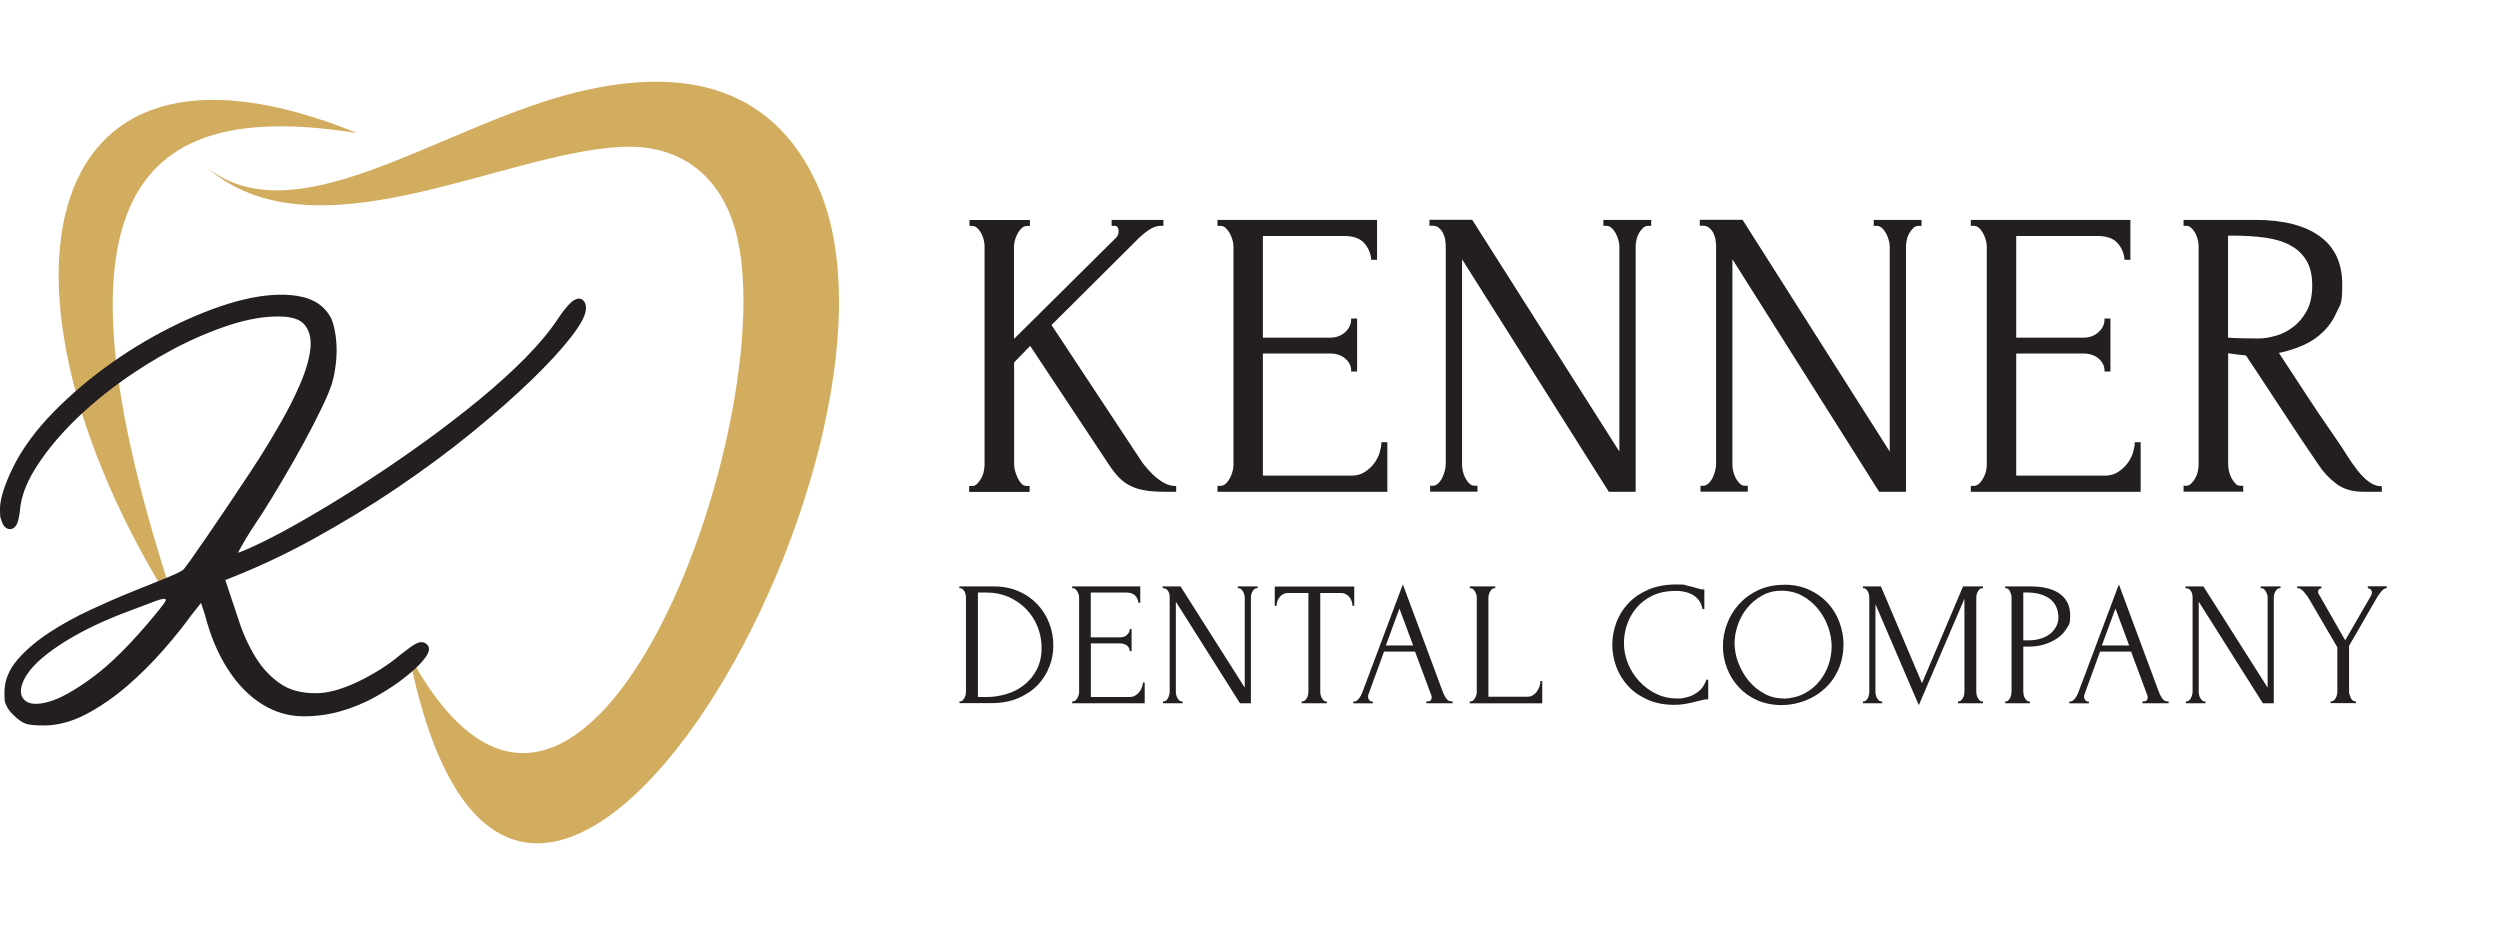
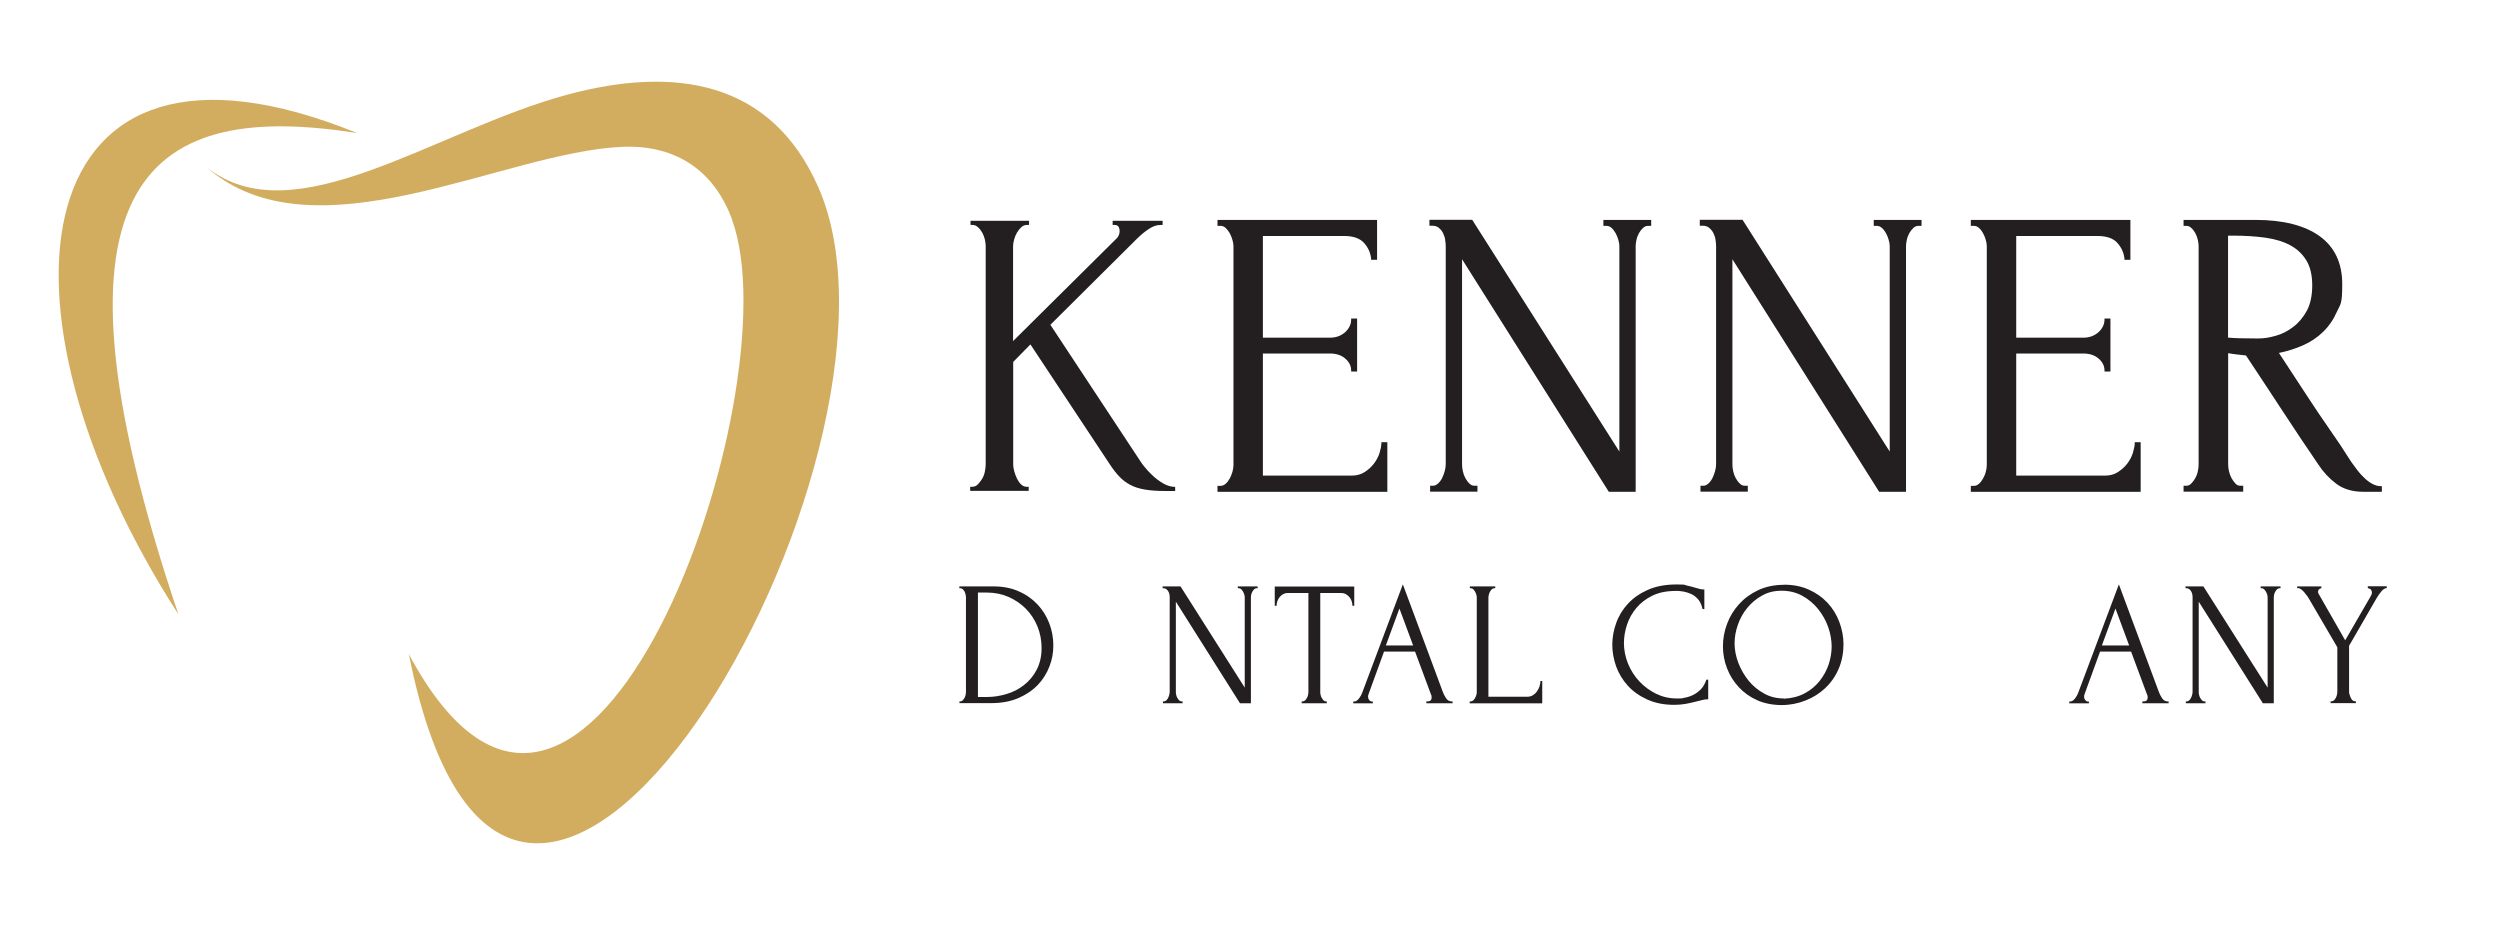
<svg xmlns="http://www.w3.org/2000/svg" width="306" height="114" viewBox="0 0 306 114" fill="none">
  <path fill-rule="evenodd" clip-rule="evenodd" d="M89.624 26.918C87.502 21.085 82.936 17.695 76.193 17.974C61.658 18.56 38.369 32.052 25.23 20.416C35.953 29.066 53.239 15.923 69.505 11.569C82.322 8.137 94.372 9.658 100.194 22.983C114.547 55.911 62.984 145.098 50.041 80.064C71.808 120.666 97.262 47.93 89.611 26.931" fill="#D3AD5F" />
  <path fill-rule="evenodd" clip-rule="evenodd" d="M43.702 16.285C2.723 -0.402 -2.583 37.298 21.837 75.194C3.449 20.722 19.087 12.407 43.702 16.285Z" fill="#D3AD5F" />
-   <path d="M70.985 36.559C70.65 36.517 70.3 36.657 69.938 36.977C69.686 37.201 69.421 37.494 69.128 37.856C68.849 38.205 68.583 38.568 68.374 38.903C67.355 40.452 66 42.084 64.353 43.758C62.691 45.447 60.792 47.163 58.712 48.879C56.617 50.595 54.397 52.312 52.08 53.986C49.748 55.674 47.43 57.265 45.196 58.716C42.934 60.195 40.742 61.548 38.69 62.762C36.637 63.976 34.794 64.995 33.217 65.804C31.653 66.599 30.396 67.185 29.488 67.534C29.349 67.59 29.223 67.632 29.125 67.66C29.237 67.436 29.405 67.129 29.642 66.711C30.215 65.706 30.983 64.492 31.932 63.097C32.812 61.716 33.719 60.237 34.627 58.688C35.548 57.139 36.414 55.618 37.196 54.167C37.992 52.702 38.704 51.335 39.304 50.079C39.932 48.795 40.351 47.791 40.617 47.01C40.784 46.437 40.938 45.768 41.035 45.042C41.147 44.303 41.203 43.577 41.203 42.865C41.203 42.154 41.147 41.456 41.035 40.8C40.924 40.145 40.784 39.573 40.603 39.126V39.098C39.835 37.508 38.438 36.545 36.414 36.224C34.515 35.917 32.295 36.071 29.81 36.67C27.366 37.257 24.699 38.247 21.879 39.587C19.073 40.926 16.322 42.531 13.739 44.358C11.142 46.186 8.726 48.223 6.562 50.428C4.384 52.646 2.695 54.949 1.55 57.293C0.503 59.469 0 61.102 0 62.288C0 63.474 0.056 63.32 0.182 63.725C0.237 63.92 0.419 64.52 0.935 64.716C1.061 64.757 1.689 64.953 2.08 64.116C2.234 63.781 2.346 63.264 2.443 62.483V62.455C2.569 60.892 3.183 59.19 4.272 57.432C5.389 55.618 6.842 53.804 8.573 52.032C10.318 50.246 12.315 48.544 14.507 46.94C16.699 45.335 18.989 43.912 21.279 42.698C23.569 41.484 25.858 40.521 28.064 39.796C30.256 39.084 32.253 38.736 34.012 38.736C35.772 38.736 36.763 39.098 37.321 39.796C37.894 40.535 38.117 41.47 37.992 42.67C37.852 43.94 37.433 45.391 36.749 46.982C36.051 48.6 35.241 50.205 34.334 51.767C33.971 52.409 33.468 53.274 32.784 54.404C32.127 55.493 31.36 56.693 30.508 57.976C29.656 59.26 28.776 60.572 27.883 61.911C26.989 63.237 26.151 64.478 25.384 65.595C24.588 66.753 23.945 67.674 23.415 68.427C22.773 69.348 22.521 69.641 22.424 69.739C22.27 69.864 21.795 70.157 20.371 70.729C19.184 71.204 17.788 71.776 16.182 72.418C14.577 73.059 12.859 73.813 11.058 74.65C9.257 75.487 7.568 76.422 6.046 77.413C4.51 78.417 3.211 79.519 2.178 80.705C1.089 81.947 0.545 83.301 0.545 84.738C0.545 86.175 0.614 85.91 0.768 86.314C0.922 86.733 1.243 87.152 1.717 87.584C2.234 88.1 2.695 88.421 3.142 88.575C3.56 88.728 4.272 88.798 5.362 88.798C7.065 88.798 8.838 88.324 10.597 87.389C12.315 86.482 13.976 85.324 15.554 83.97C17.104 82.631 18.598 81.152 19.952 79.603C21.307 78.068 22.479 76.603 23.443 75.264C23.89 74.692 24.281 74.203 24.602 73.799C24.741 74.203 24.895 74.664 25.076 75.208C25.719 77.748 26.654 79.994 27.869 81.877C29.098 83.803 30.564 85.282 32.211 86.273C33.663 87.152 35.227 87.626 36.861 87.668C38.452 87.71 40.044 87.514 41.594 87.082C43.13 86.649 44.61 86.049 45.964 85.282C47.319 84.528 48.505 83.747 49.511 82.952C50.516 82.156 51.298 81.445 51.814 80.803C52.108 80.454 52.889 79.505 52.275 78.892C52.108 78.724 51.647 78.389 50.893 78.794C50.544 78.975 49.971 79.38 49.148 80.036H49.134C48.324 80.733 47.458 81.361 46.551 81.933C45.643 82.505 44.694 83.022 43.758 83.468C42.837 83.915 41.915 84.249 41.035 84.501C40.17 84.738 39.36 84.849 38.62 84.849C36.875 84.849 35.409 84.459 34.278 83.663C33.119 82.854 32.114 81.794 31.304 80.482C30.48 79.157 29.768 77.608 29.209 75.892C28.679 74.287 28.134 72.641 27.576 70.994C31.164 69.613 34.738 67.953 38.243 66.027C41.887 64.032 45.406 61.883 48.701 59.651C51.996 57.418 55.068 55.144 57.846 52.87C60.611 50.609 63.04 48.461 65.079 46.493C67.103 44.526 68.723 42.768 69.882 41.275C71.138 39.656 71.725 38.526 71.725 37.717C71.725 36.908 71.264 36.601 70.985 36.559ZM20.05 73.882C19.785 74.259 19.338 74.817 18.71 75.571C16.001 78.822 13.557 81.264 11.365 82.882C9.173 84.501 7.358 85.519 5.92 85.91C4.482 86.3 3.491 86.217 2.946 85.631C2.402 85.045 2.429 84.194 3.002 83.064C3.672 81.78 5.082 80.412 7.26 78.975C9.425 77.538 12.078 76.213 15.205 75.013C16.741 74.427 17.9 73.994 18.682 73.701C19.45 73.408 19.938 73.269 20.148 73.296C20.357 73.324 20.329 73.52 20.05 73.897V73.882Z" fill="#231F20" />
  <path d="M125.661 59.581H125.913V60.083H118.75V59.581H119.001C119.267 59.581 119.504 59.483 119.7 59.274C119.895 59.079 120.076 58.841 120.23 58.576C120.384 58.311 120.495 58.018 120.551 57.697C120.621 57.376 120.649 57.083 120.649 56.818V30.127C120.649 29.889 120.621 29.624 120.551 29.331C120.481 29.024 120.37 28.745 120.23 28.48C120.076 28.215 119.909 27.992 119.7 27.81C119.504 27.629 119.281 27.531 119.043 27.531H118.792V27.029H125.955V27.531H125.703C125.438 27.531 125.201 27.629 125.005 27.81C124.81 27.992 124.628 28.215 124.475 28.48C124.321 28.745 124.209 29.024 124.126 29.331C124.042 29.638 124 29.903 124 30.127V41.749L136.734 29.122C136.929 28.885 137.041 28.62 137.041 28.327C137.041 27.797 136.845 27.531 136.44 27.531H136.189V27.029H142.305V27.531H142.053C141.579 27.531 141.104 27.699 140.601 28.034C140.099 28.369 139.596 28.787 139.093 29.289L128.566 39.754L139.638 56.539C139.666 56.609 139.819 56.804 140.085 57.139C140.35 57.474 140.671 57.823 141.062 58.186C141.439 58.548 141.886 58.883 142.36 59.162C142.849 59.441 143.338 59.595 143.84 59.595V60.097H142.64C141.634 60.097 140.797 60.041 140.112 59.916C139.428 59.804 138.828 59.609 138.339 59.344C137.837 59.079 137.39 58.744 137.013 58.339C136.622 57.934 136.231 57.432 135.84 56.832L126.122 42.154L124.014 44.303V56.818C124.014 57.083 124.056 57.362 124.14 57.669C124.223 57.976 124.335 58.269 124.461 58.548C124.6 58.828 124.768 59.079 124.963 59.274C125.159 59.469 125.396 59.581 125.661 59.581Z" fill="#231F20" />
-   <path d="M143.966 60.195H142.654C141.648 60.195 140.783 60.139 140.098 60.014C139.4 59.902 138.8 59.693 138.283 59.428C137.767 59.163 137.32 58.814 136.929 58.409C136.538 58.005 136.147 57.502 135.742 56.888L126.094 42.336L124.126 44.359V56.833C124.126 57.084 124.167 57.363 124.251 57.656C124.335 57.949 124.447 58.242 124.572 58.521C124.698 58.786 124.866 59.023 125.047 59.218C125.229 59.4 125.424 59.483 125.661 59.483H126.024V60.209H118.624V59.483H118.987C119.225 59.483 119.434 59.4 119.602 59.218C119.797 59.023 119.965 58.8 120.104 58.549C120.244 58.297 120.356 58.005 120.412 57.697C120.481 57.391 120.509 57.098 120.509 56.846V30.155C120.509 29.931 120.481 29.666 120.412 29.373C120.342 29.08 120.244 28.815 120.104 28.55C119.965 28.299 119.797 28.076 119.602 27.908C119.42 27.741 119.239 27.657 119.029 27.657H118.666V26.932H126.066V27.657H125.703C125.466 27.657 125.256 27.741 125.075 27.908C124.879 28.09 124.712 28.299 124.572 28.55C124.433 28.815 124.307 29.094 124.237 29.373C124.153 29.666 124.112 29.918 124.112 30.141V41.484L136.65 29.052C136.831 28.843 136.915 28.606 136.915 28.327C136.915 27.713 136.636 27.643 136.426 27.643H136.063V26.918H142.402V27.643H142.039C141.592 27.643 141.132 27.811 140.643 28.132C140.154 28.453 139.652 28.871 139.163 29.373L128.705 39.782L139.735 56.484C139.763 56.526 139.833 56.651 140.182 57.07C140.448 57.404 140.769 57.753 141.146 58.116C141.523 58.479 141.955 58.8 142.43 59.079C142.891 59.344 143.366 59.483 143.854 59.483H143.966V60.209V60.195ZM126.136 41.973L135.938 56.763C136.329 57.363 136.72 57.851 137.097 58.256C137.474 58.646 137.906 58.981 138.395 59.232C138.884 59.497 139.47 59.679 140.14 59.79C140.811 59.902 141.662 59.958 142.654 59.958H143.743V59.679C143.268 59.665 142.779 59.511 142.318 59.246C141.83 58.953 141.383 58.618 140.992 58.256C140.601 57.893 140.28 57.53 140.001 57.195C139.638 56.735 139.554 56.623 139.54 56.567L128.412 39.726L128.482 39.657L139.009 29.192C139.512 28.69 140.029 28.257 140.531 27.922C141.048 27.573 141.565 27.406 142.053 27.406H142.193V27.141H136.315V27.406H136.454C136.775 27.406 137.166 27.559 137.166 28.327C137.166 29.094 137.055 28.955 136.831 29.206L123.902 42.029V30.127C123.902 29.876 123.944 29.597 124.028 29.29C124.112 28.983 124.237 28.69 124.391 28.411C124.544 28.132 124.726 27.894 124.935 27.699C125.159 27.49 125.424 27.392 125.717 27.392H125.857V27.127H118.918V27.392H119.057C119.322 27.392 119.56 27.49 119.783 27.699C119.993 27.894 120.174 28.132 120.328 28.411C120.481 28.69 120.593 28.983 120.663 29.29C120.733 29.597 120.761 29.876 120.761 30.113V56.805C120.761 57.07 120.733 57.377 120.663 57.712C120.593 58.046 120.481 58.353 120.328 58.618C120.174 58.898 119.993 59.135 119.783 59.344C119.56 59.567 119.295 59.679 119.001 59.679H118.862V59.944H125.801V59.679H125.661C125.368 59.679 125.103 59.567 124.879 59.344C124.67 59.135 124.489 58.883 124.349 58.59C124.209 58.297 124.098 58.005 124.014 57.697C123.93 57.391 123.888 57.098 123.888 56.819V44.247L126.122 41.959L126.136 41.973Z" fill="#231F20" />
  <path d="M149.132 59.581H149.383C149.649 59.581 149.886 59.483 150.082 59.302C150.277 59.12 150.459 58.897 150.612 58.632C150.766 58.367 150.877 58.088 150.961 57.781C151.045 57.474 151.087 57.195 151.087 56.93V30.127C151.087 29.889 151.045 29.624 150.961 29.331C150.877 29.024 150.766 28.745 150.612 28.48C150.459 28.215 150.291 27.992 150.082 27.81C149.886 27.629 149.649 27.531 149.383 27.531H149.132V27.029H168.428V31.689H167.925C167.856 30.922 167.562 30.252 167.018 29.666C166.487 29.08 165.65 28.787 164.519 28.787H154.438V41.456H162.759C163.527 41.456 164.17 41.219 164.686 40.759C165.203 40.298 165.468 39.74 165.468 39.112H165.971V45.377H165.468C165.468 44.777 165.217 44.261 164.714 43.828C164.211 43.396 163.555 43.172 162.759 43.172H154.438V58.353H165.412C166.041 58.353 166.599 58.2 167.06 57.907C167.534 57.6 167.925 57.251 168.233 56.832C168.554 56.414 168.777 55.967 168.931 55.479C169.084 54.99 169.154 54.586 169.154 54.251H169.657V60.111H149.104V59.609L149.132 59.581Z" fill="#231F20" />
  <path d="M169.796 60.195H149.02V59.469H149.383C149.621 59.469 149.83 59.386 150.012 59.218C150.207 59.051 150.375 58.828 150.514 58.576C150.654 58.325 150.766 58.046 150.849 57.753C150.933 57.46 150.975 57.195 150.975 56.93V30.127C150.975 29.903 150.933 29.638 150.849 29.359C150.766 29.066 150.654 28.787 150.514 28.536C150.375 28.285 150.193 28.062 150.012 27.894C149.83 27.727 149.621 27.643 149.383 27.643H149.02V26.918H168.554V31.801H167.828V31.689C167.758 30.95 167.465 30.294 166.948 29.722C166.431 29.164 165.622 28.885 164.533 28.885H154.577V41.331H162.787C163.527 41.331 164.142 41.108 164.644 40.661C165.133 40.215 165.384 39.684 165.384 39.098V38.987H166.11V45.475H165.384V45.363C165.384 44.791 165.147 44.317 164.672 43.898C164.197 43.479 163.569 43.27 162.787 43.27H154.577V58.214H165.44C166.054 58.214 166.585 58.074 167.032 57.781C167.493 57.488 167.87 57.139 168.177 56.735C168.484 56.33 168.721 55.883 168.861 55.423C169.001 54.949 169.084 54.558 169.084 54.237V54.125H169.81V60.223L169.796 60.195ZM149.244 59.972H169.559V54.335H169.28C169.266 54.656 169.182 55.046 169.056 55.479C168.903 55.967 168.665 56.442 168.33 56.86C168.009 57.293 167.604 57.656 167.13 57.962C166.641 58.269 166.068 58.437 165.412 58.437H154.326V43.033H162.759C163.583 43.033 164.267 43.256 164.784 43.717C165.273 44.149 165.538 44.651 165.58 45.237H165.859V39.21H165.58C165.552 39.824 165.273 40.368 164.77 40.828C164.239 41.317 163.555 41.554 162.759 41.554H154.326V28.648H164.519C165.677 28.648 166.557 28.955 167.116 29.569C167.646 30.141 167.953 30.81 168.037 31.564H168.316V27.141H149.244V27.406H149.383C149.677 27.406 149.942 27.503 150.165 27.713C150.375 27.908 150.556 28.145 150.71 28.424C150.863 28.703 150.989 28.996 151.073 29.303C151.157 29.61 151.199 29.889 151.199 30.141V56.944C151.199 57.223 151.157 57.516 151.073 57.823C150.989 58.13 150.863 58.423 150.71 58.702C150.556 58.981 150.375 59.218 150.165 59.413C149.942 59.623 149.677 59.721 149.383 59.721H149.244V59.986V59.972Z" fill="#231F20" />
  <path d="M180.478 59.581H180.729V60.083H175.172V59.581H175.423C175.661 59.581 175.884 59.483 176.093 59.274C176.317 59.079 176.484 58.841 176.624 58.576C176.75 58.311 176.861 58.018 176.945 57.697C177.029 57.376 177.071 57.083 177.071 56.818V30.127C177.071 29.889 177.043 29.624 177.001 29.331C176.945 29.024 176.861 28.745 176.722 28.48C176.582 28.215 176.401 27.992 176.177 27.81C175.94 27.629 175.661 27.531 175.326 27.531H175.074V27.029H180.143L198.336 55.674V30.127C198.336 29.889 198.294 29.624 198.21 29.331C198.126 29.024 198.014 28.745 197.861 28.48C197.707 28.215 197.54 27.992 197.33 27.81C197.135 27.629 196.897 27.531 196.632 27.531H196.381V27.029H201.994V27.531H201.742C201.477 27.531 201.24 27.629 201.044 27.81C200.849 27.992 200.667 28.215 200.514 28.48C200.36 28.745 200.248 29.024 200.193 29.331C200.123 29.638 200.095 29.903 200.095 30.127V60.083H196.981L178.83 31.326V56.818C178.83 57.083 178.858 57.376 178.928 57.697C178.998 58.018 179.109 58.311 179.249 58.576C179.403 58.841 179.57 59.079 179.78 59.274C179.975 59.469 180.212 59.581 180.478 59.581Z" fill="#231F20" />
  <path d="M200.192 60.195H196.911L196.883 60.139L178.956 31.731V56.832C178.956 57.097 178.984 57.376 179.053 57.683C179.123 57.99 179.221 58.269 179.361 58.52C179.5 58.772 179.668 59.009 179.863 59.19C180.045 59.372 180.24 59.455 180.478 59.455H180.841V60.181H175.046V59.455H175.409C175.619 59.455 175.814 59.358 176.01 59.19C176.219 58.995 176.387 58.772 176.512 58.52C176.638 58.255 176.75 57.976 176.833 57.669C176.917 57.362 176.959 57.083 176.959 56.818V30.127C176.959 29.903 176.931 29.638 176.889 29.345C176.847 29.052 176.75 28.787 176.624 28.522C176.498 28.271 176.317 28.062 176.107 27.88C175.898 27.713 175.633 27.629 175.325 27.629H174.962V26.904H180.198L198.21 55.27V30.127C198.21 29.903 198.168 29.652 198.084 29.359C198 29.066 197.889 28.787 197.749 28.536C197.609 28.285 197.442 28.062 197.246 27.894C197.065 27.727 196.855 27.643 196.618 27.643H196.255V26.918H202.105V27.643H201.742C201.505 27.643 201.295 27.727 201.114 27.894C200.919 28.076 200.751 28.285 200.611 28.536C200.472 28.787 200.36 29.066 200.304 29.359C200.234 29.652 200.206 29.903 200.206 30.14V60.209L200.192 60.195ZM197.023 59.972H199.955V30.127C199.955 29.889 199.983 29.61 200.053 29.303C200.123 28.996 200.234 28.703 200.388 28.424C200.542 28.145 200.723 27.908 200.932 27.713C201.156 27.503 201.421 27.406 201.714 27.406H201.854V27.141H196.465V27.406H196.604C196.897 27.406 197.163 27.503 197.386 27.713C197.595 27.908 197.777 28.145 197.931 28.424C198.084 28.689 198.21 28.996 198.294 29.303C198.377 29.61 198.419 29.889 198.419 30.14V56.079L180.045 27.141H175.158V27.406H175.298C175.661 27.406 175.968 27.503 176.219 27.699C176.47 27.894 176.666 28.131 176.805 28.41C176.945 28.689 177.043 28.983 177.099 29.289C177.155 29.596 177.169 29.875 177.169 30.113V56.804C177.169 57.083 177.127 57.39 177.043 57.711C176.959 58.032 176.847 58.339 176.708 58.604C176.568 58.883 176.387 59.134 176.149 59.344C175.912 59.567 175.661 59.679 175.395 59.679H175.256V59.944H180.589V59.679H180.45C180.156 59.679 179.891 59.567 179.668 59.344C179.458 59.134 179.277 58.897 179.123 58.618C178.97 58.339 178.858 58.032 178.788 57.711C178.718 57.39 178.69 57.083 178.69 56.804V30.908L197.009 59.944L197.023 59.972Z" fill="#231F20" />
  <path d="M213.568 59.581H213.82V60.083H208.263V59.581H208.514C208.751 59.581 208.975 59.483 209.184 59.274C209.408 59.079 209.575 58.841 209.715 58.576C209.84 58.311 209.952 58.018 210.036 57.697C210.12 57.376 210.162 57.083 210.162 56.818V30.127C210.162 29.889 210.134 29.624 210.092 29.331C210.036 29.024 209.952 28.745 209.813 28.48C209.673 28.215 209.491 27.992 209.268 27.81C209.031 27.629 208.751 27.531 208.416 27.531H208.165V27.029H213.233L231.426 55.674V30.127C231.426 29.889 231.384 29.624 231.301 29.331C231.217 29.024 231.105 28.745 230.952 28.48C230.798 28.215 230.63 27.992 230.421 27.81C230.226 27.629 229.988 27.531 229.723 27.531H229.472V27.029H235.084V27.531H234.833C234.568 27.531 234.33 27.629 234.135 27.81C233.94 27.992 233.758 28.215 233.604 28.48C233.451 28.745 233.339 29.024 233.283 29.331C233.213 29.638 233.186 29.903 233.186 30.127V60.083H230.072L211.921 31.326V56.818C211.921 57.083 211.949 57.376 212.019 57.697C212.088 58.018 212.2 58.311 212.34 58.576C212.493 58.841 212.661 59.079 212.87 59.274C213.066 59.469 213.303 59.581 213.568 59.581Z" fill="#231F20" />
  <path d="M233.283 60.195H230.002L229.974 60.139L212.047 31.731V56.832C212.047 57.097 212.074 57.376 212.144 57.683C212.214 57.99 212.312 58.269 212.451 58.52C212.591 58.772 212.759 59.009 212.954 59.19C213.136 59.372 213.331 59.455 213.568 59.455H213.931V60.181H208.137V59.455H208.5C208.71 59.455 208.905 59.358 209.1 59.19C209.31 58.995 209.477 58.772 209.603 58.52C209.729 58.255 209.84 57.976 209.924 57.669C210.008 57.362 210.05 57.083 210.05 56.818V30.127C210.05 29.903 210.022 29.638 209.98 29.345C209.938 29.052 209.84 28.787 209.715 28.522C209.589 28.271 209.408 28.062 209.198 27.88C208.989 27.713 208.724 27.629 208.416 27.629H208.053V26.904H213.289L231.301 55.27V30.127C231.301 29.903 231.259 29.652 231.175 29.359C231.091 29.066 230.98 28.787 230.84 28.536C230.7 28.285 230.533 28.062 230.337 27.894C230.156 27.727 229.946 27.643 229.709 27.643H229.346V26.918H235.196V27.643H234.833C234.596 27.643 234.386 27.727 234.205 27.894C234.009 28.076 233.842 28.285 233.702 28.536C233.563 28.787 233.451 29.066 233.395 29.359C233.325 29.652 233.297 29.903 233.297 30.14V60.209L233.283 60.195ZM230.128 59.972H233.06V30.127C233.06 29.889 233.088 29.61 233.158 29.303C233.227 28.996 233.339 28.703 233.493 28.424C233.646 28.145 233.828 27.908 234.037 27.713C234.261 27.503 234.526 27.406 234.819 27.406H234.959V27.141H229.569V27.406H229.709C230.002 27.406 230.267 27.503 230.491 27.713C230.7 27.908 230.882 28.145 231.035 28.424C231.189 28.689 231.315 28.996 231.398 29.303C231.482 29.61 231.524 29.889 231.524 30.14V56.079L213.15 27.141H208.263V27.406H208.402C208.765 27.406 209.073 27.503 209.324 27.699C209.575 27.894 209.771 28.131 209.91 28.41C210.05 28.689 210.148 28.983 210.204 29.289C210.259 29.596 210.273 29.875 210.273 30.113V56.804C210.273 57.083 210.231 57.39 210.148 57.711C210.064 58.032 209.952 58.339 209.813 58.604C209.673 58.883 209.491 59.134 209.254 59.344C209.017 59.567 208.765 59.679 208.5 59.679H208.36V59.944H213.694V59.679H213.554C213.261 59.679 212.996 59.567 212.773 59.344C212.563 59.134 212.382 58.897 212.228 58.618C212.074 58.339 211.963 58.032 211.893 57.711C211.823 57.39 211.795 57.083 211.795 56.804V30.908L230.114 59.944L230.128 59.972Z" fill="#231F20" />
  <path d="M241.34 59.581H241.591C241.856 59.581 242.094 59.483 242.289 59.302C242.485 59.12 242.666 58.897 242.82 58.632C242.973 58.367 243.085 58.088 243.169 57.781C243.252 57.474 243.294 57.195 243.294 56.93V30.127C243.294 29.889 243.252 29.624 243.169 29.331C243.085 29.024 242.973 28.745 242.82 28.48C242.666 28.215 242.498 27.992 242.289 27.81C242.094 27.629 241.856 27.531 241.591 27.531H241.34V27.029H260.636V31.689H260.133C260.063 30.922 259.77 30.252 259.225 29.666C258.695 29.08 257.857 28.787 256.726 28.787H246.645V41.456H254.967C255.735 41.456 256.377 41.219 256.894 40.759C257.41 40.298 257.676 39.74 257.676 39.112H258.178V45.377H257.676C257.676 44.777 257.424 44.261 256.922 43.828C256.419 43.396 255.763 43.172 254.967 43.172H246.645V58.353H257.62C258.248 58.353 258.807 58.2 259.267 57.907C259.728 57.6 260.133 57.251 260.44 56.832C260.761 56.414 260.985 55.967 261.138 55.479C261.292 54.99 261.362 54.586 261.362 54.251H261.864V60.111H241.312V59.609L241.34 59.581Z" fill="#231F20" />
  <path d="M262.004 60.195H241.228V59.469H241.591C241.828 59.469 242.038 59.386 242.219 59.218C242.415 59.051 242.582 58.828 242.722 58.576C242.861 58.325 242.987 58.046 243.057 57.753C243.141 57.46 243.183 57.181 243.183 56.93V30.127C243.183 29.903 243.141 29.652 243.057 29.359C242.973 29.066 242.861 28.787 242.722 28.536C242.582 28.285 242.415 28.062 242.219 27.894C242.038 27.727 241.828 27.643 241.591 27.643H241.228V26.918H260.761V31.801H260.035V31.689C259.965 30.95 259.672 30.294 259.156 29.722C258.653 29.164 257.829 28.885 256.74 28.885H246.785V41.331H254.995C255.735 41.331 256.349 41.108 256.852 40.661C257.34 40.215 257.592 39.698 257.592 39.098V38.987H258.318V45.475H257.592V45.363C257.592 44.791 257.354 44.317 256.88 43.898C256.405 43.479 255.763 43.27 254.995 43.27H246.785V58.214H257.648C258.262 58.214 258.793 58.074 259.239 57.781C259.686 57.488 260.077 57.139 260.384 56.735C260.691 56.33 260.929 55.883 261.068 55.423C261.208 54.949 261.292 54.558 261.292 54.237V54.125H262.018V60.223L262.004 60.195ZM241.451 59.972H261.767V54.335H261.487C261.473 54.656 261.39 55.046 261.264 55.479C261.11 55.967 260.873 56.442 260.538 56.86C260.217 57.293 259.812 57.656 259.337 57.962C258.848 58.269 258.276 58.437 257.62 58.437H246.534V43.033H254.967C255.791 43.033 256.475 43.256 256.991 43.717C257.48 44.149 257.745 44.651 257.773 45.237H258.053V39.21H257.773C257.745 39.824 257.466 40.368 256.963 40.828C256.433 41.317 255.749 41.554 254.953 41.554H246.52V28.648H256.712C257.871 28.648 258.751 28.955 259.309 29.569C259.84 30.141 260.147 30.81 260.231 31.564H260.51V27.141H241.437V27.406H241.577C241.87 27.406 242.135 27.503 242.359 27.713C242.568 27.908 242.75 28.145 242.903 28.424C243.057 28.703 243.183 28.996 243.266 29.303C243.35 29.61 243.392 29.889 243.392 30.141V56.944C243.392 57.223 243.35 57.516 243.266 57.823C243.183 58.13 243.057 58.423 242.903 58.702C242.75 58.981 242.568 59.218 242.359 59.413C242.135 59.623 241.87 59.721 241.577 59.721H241.437V59.986L241.451 59.972Z" fill="#231F20" />
  <path d="M274.207 59.581H274.458V60.083H267.393V59.581H267.645C267.882 59.581 268.092 59.483 268.301 59.274C268.496 59.079 268.678 58.841 268.832 58.576C268.985 58.311 269.097 58.018 269.153 57.697C269.222 57.376 269.25 57.083 269.25 56.818V30.127C269.25 29.889 269.222 29.624 269.153 29.331C269.083 29.024 268.971 28.745 268.832 28.48C268.678 28.215 268.51 27.992 268.301 27.81C268.105 27.629 267.882 27.531 267.645 27.531H267.393V27.029H276.12C279.457 27.029 282.04 27.685 283.869 28.983C285.684 30.28 286.606 32.206 286.606 34.745C286.606 37.284 286.396 37.131 285.977 38.08C285.558 39.029 285 39.852 284.302 40.535C283.604 41.219 282.766 41.777 281.817 42.182C280.867 42.6 279.848 42.907 278.787 43.103L282.389 48.614C283.255 49.953 284.148 51.265 285.042 52.549C285.949 53.832 286.829 55.158 287.695 56.525C287.932 56.86 288.183 57.209 288.477 57.572C288.756 57.934 289.063 58.269 289.384 58.576C289.705 58.883 290.04 59.12 290.389 59.302C290.738 59.483 291.102 59.581 291.465 59.581V60.083H289.314C287.974 60.083 286.885 59.762 286.033 59.106C285.181 58.451 284.469 57.697 283.897 56.832C282.389 54.628 280.895 52.395 279.415 50.121C277.921 47.847 276.455 45.614 274.975 43.41C274.612 43.382 274.221 43.34 273.802 43.284C273.383 43.228 272.992 43.172 272.629 43.103V56.832C272.629 57.097 272.657 57.39 272.727 57.711C272.797 58.032 272.909 58.325 273.048 58.59C273.202 58.855 273.369 59.093 273.551 59.288C273.732 59.483 273.956 59.595 274.221 59.595L274.207 59.581ZM272.601 28.731V41.456H272.853C273.118 41.484 273.551 41.512 274.137 41.526C274.724 41.54 275.45 41.554 276.315 41.554C277.181 41.554 277.753 41.442 278.549 41.233C279.331 41.01 280.071 40.647 280.755 40.131C281.44 39.614 282.012 38.931 282.459 38.108C282.906 37.27 283.129 36.224 283.129 34.954C283.129 33.685 282.892 32.652 282.403 31.843C281.914 31.047 281.244 30.406 280.392 29.945C279.541 29.485 278.507 29.164 277.307 28.996C276.106 28.829 274.779 28.745 273.341 28.745H272.587L272.601 28.731Z" fill="#231F20" />
  <path d="M291.562 60.195H289.286C287.932 60.195 286.801 59.86 285.935 59.19C285.07 58.535 284.344 57.753 283.785 56.888C282.277 54.684 280.769 52.423 279.303 50.177C277.837 47.93 276.357 45.698 274.905 43.507C274.57 43.479 274.193 43.438 273.774 43.382C273.397 43.34 273.048 43.284 272.727 43.228V56.818C272.727 57.083 272.755 57.362 272.825 57.669C272.895 57.976 272.992 58.255 273.132 58.507C273.272 58.772 273.439 58.995 273.621 59.19C273.788 59.372 273.97 59.455 274.207 59.455H274.57V60.181H267.268V59.455H267.631C267.84 59.455 268.022 59.372 268.203 59.19C268.399 58.995 268.566 58.772 268.706 58.52C268.845 58.269 268.957 57.976 269.013 57.683C269.083 57.376 269.111 57.083 269.111 56.832V30.141C269.111 29.917 269.083 29.652 269.013 29.359C268.943 29.066 268.845 28.801 268.706 28.536C268.566 28.285 268.399 28.062 268.203 27.894C268.022 27.727 267.84 27.643 267.631 27.643H267.268V26.918H276.106C279.457 26.918 282.082 27.587 283.911 28.899C285.754 30.224 286.689 32.192 286.689 34.759C286.689 37.326 286.48 37.173 286.047 38.136C285.628 39.098 285.056 39.935 284.344 40.619C283.632 41.317 282.794 41.875 281.831 42.293C280.923 42.684 279.96 42.991 278.94 43.2L282.459 48.572C283.311 49.884 284.204 51.209 285.112 52.507C286.005 53.777 286.899 55.116 287.765 56.497C287.988 56.818 288.253 57.181 288.532 57.544C288.812 57.907 289.105 58.242 289.426 58.535C289.733 58.828 290.068 59.065 290.403 59.246C290.739 59.413 291.074 59.511 291.423 59.511H291.534V60.237L291.562 60.195ZM272.49 42.963L272.629 42.991C272.992 43.061 273.383 43.117 273.802 43.158C274.235 43.214 274.626 43.256 274.975 43.284H275.031L275.059 43.34C276.525 45.531 278.019 47.791 279.499 50.051C280.965 52.298 282.473 54.558 283.981 56.763C284.539 57.614 285.251 58.367 286.089 59.009C286.913 59.637 288.002 59.958 289.3 59.958H291.339V59.679C290.99 59.665 290.655 59.567 290.32 59.4C289.957 59.218 289.622 58.967 289.286 58.66C288.965 58.353 288.658 58.018 288.365 57.642C288.086 57.279 287.82 56.916 287.583 56.581C286.717 55.214 285.824 53.874 284.93 52.605C284.023 51.307 283.129 49.995 282.277 48.67L278.577 43.019L278.745 42.991C279.806 42.796 280.811 42.489 281.747 42.07C282.682 41.666 283.506 41.108 284.19 40.438C284.874 39.768 285.433 38.959 285.838 38.024C286.243 37.089 286.452 35.987 286.452 34.745C286.452 32.261 285.545 30.35 283.771 29.08C281.984 27.797 279.401 27.155 276.092 27.155H267.491V27.42H267.631C267.896 27.42 268.133 27.517 268.357 27.727C268.566 27.922 268.748 28.159 268.901 28.438C269.055 28.717 269.167 29.01 269.236 29.317C269.306 29.624 269.334 29.903 269.334 30.141V56.832C269.334 57.097 269.306 57.404 269.236 57.739C269.167 58.074 269.055 58.381 268.901 58.646C268.748 58.925 268.566 59.162 268.357 59.372C268.133 59.595 267.882 59.706 267.617 59.706H267.477V59.972H274.319V59.706H274.179C273.886 59.706 273.621 59.595 273.411 59.372C273.216 59.162 273.048 58.925 272.895 58.646C272.741 58.367 272.629 58.06 272.56 57.739C272.49 57.418 272.462 57.111 272.462 56.832V42.963H272.49ZM276.301 41.666C275.408 41.666 274.696 41.666 274.123 41.638C273.537 41.624 273.104 41.596 272.839 41.568H272.49V28.62H273.355C274.793 28.62 276.12 28.703 277.335 28.871C278.549 29.038 279.597 29.359 280.462 29.834C281.328 30.308 282.012 30.964 282.515 31.773C283.003 32.596 283.255 33.657 283.255 34.94C283.255 36.224 283.017 37.298 282.571 38.15C282.11 39.001 281.537 39.684 280.839 40.215C280.141 40.745 279.387 41.121 278.591 41.331C277.795 41.554 277.041 41.666 276.329 41.666H276.301ZM272.713 41.331H272.853C273.132 41.359 273.551 41.386 274.137 41.401C274.71 41.414 275.422 41.428 276.315 41.428C277.209 41.428 277.74 41.317 278.521 41.108C279.289 40.898 280.015 40.535 280.686 40.019C281.356 39.517 281.914 38.847 282.361 38.024C282.794 37.215 283.017 36.168 283.017 34.926C283.017 33.685 282.78 32.666 282.305 31.885C281.831 31.103 281.174 30.475 280.337 30.029C279.499 29.569 278.48 29.262 277.293 29.094C276.092 28.927 274.766 28.843 273.355 28.843H272.713V41.331Z" fill="#231F20" />
  <path d="M117.437 85.854H117.549C117.647 85.854 117.745 85.812 117.828 85.728C117.912 85.645 117.996 85.547 118.052 85.421C118.122 85.31 118.163 85.184 118.191 85.045C118.219 84.905 118.233 84.78 118.233 84.668V73.129C118.233 73.031 118.219 72.906 118.191 72.78C118.163 72.655 118.122 72.529 118.066 72.418C118.01 72.306 117.94 72.208 117.842 72.124C117.759 72.041 117.661 71.999 117.535 71.999H117.423V71.776H121.612C122.757 71.776 123.776 71.971 124.684 72.376C125.591 72.766 126.359 73.311 126.988 73.98C127.616 74.65 128.091 75.417 128.426 76.282C128.761 77.147 128.928 78.054 128.928 78.989C128.928 79.924 128.775 80.733 128.454 81.57C128.133 82.408 127.658 83.175 127.03 83.831C126.387 84.501 125.605 85.031 124.642 85.449C123.693 85.854 122.59 86.063 121.333 86.063H117.437V85.84V85.854ZM127.49 79.31C127.49 78.389 127.323 77.51 126.988 76.687C126.653 75.864 126.192 75.152 125.591 74.538C124.991 73.924 124.279 73.436 123.469 73.073C122.645 72.71 121.766 72.529 120.802 72.529H119.699V85.31H120.844C121.626 85.31 122.408 85.184 123.204 84.947C124 84.71 124.712 84.347 125.34 83.845C125.982 83.343 126.499 82.729 126.89 81.975C127.281 81.222 127.49 80.343 127.49 79.31Z" fill="#231F20" />
-   <path d="M131.232 85.854H131.344C131.456 85.854 131.567 85.812 131.651 85.728C131.735 85.645 131.819 85.547 131.875 85.435C131.944 85.324 131.986 85.198 132.028 85.073C132.07 84.947 132.084 84.822 132.084 84.71V73.129C132.084 73.031 132.07 72.906 132.028 72.78C131.986 72.655 131.944 72.529 131.875 72.418C131.805 72.306 131.735 72.208 131.651 72.124C131.567 72.041 131.47 71.999 131.344 71.999H131.232V71.776H139.568V73.785H139.344C139.317 73.45 139.191 73.157 138.953 72.906C138.716 72.655 138.367 72.529 137.864 72.529H133.508V78.013H137.11C137.446 78.013 137.725 77.915 137.948 77.706C138.172 77.51 138.283 77.259 138.283 76.994H138.507V79.701H138.283C138.283 79.436 138.172 79.213 137.962 79.031C137.739 78.85 137.46 78.752 137.124 78.752H133.522V85.31H138.269C138.549 85.31 138.786 85.24 138.981 85.115C139.177 84.989 139.358 84.835 139.484 84.654C139.624 84.473 139.721 84.277 139.791 84.068C139.861 83.859 139.889 83.677 139.889 83.538H140.112V86.077H131.232V85.854Z" fill="#231F20" />
  <path d="M144.636 85.854H144.748V86.077H142.346V85.854H142.458C142.556 85.854 142.653 85.812 142.751 85.728C142.849 85.645 142.919 85.547 142.975 85.421C143.03 85.31 143.086 85.184 143.114 85.045C143.156 84.905 143.17 84.78 143.17 84.668V73.129C143.17 73.031 143.17 72.906 143.142 72.78C143.114 72.655 143.086 72.529 143.017 72.418C142.961 72.306 142.877 72.208 142.779 72.124C142.681 72.041 142.556 71.999 142.416 71.999H142.304V71.776H144.497L152.357 84.166V73.129C152.357 73.031 152.343 72.906 152.302 72.78C152.26 72.655 152.218 72.529 152.148 72.418C152.078 72.306 152.008 72.208 151.925 72.124C151.841 72.041 151.743 71.999 151.617 71.999H151.506V71.776H153.935V71.999H153.823C153.712 71.999 153.6 72.041 153.516 72.124C153.432 72.208 153.349 72.306 153.293 72.418C153.223 72.529 153.181 72.655 153.153 72.78C153.125 72.906 153.111 73.031 153.111 73.129V86.077H151.771L143.924 73.645V84.668C143.924 84.78 143.924 84.905 143.966 85.045C143.994 85.184 144.036 85.31 144.106 85.421C144.175 85.533 144.245 85.645 144.329 85.728C144.413 85.812 144.51 85.854 144.636 85.854Z" fill="#231F20" />
  <path d="M162.285 85.854H162.396V86.077H159.325V85.854H159.436C159.548 85.854 159.66 85.812 159.743 85.728C159.827 85.645 159.911 85.547 159.967 85.421C160.037 85.31 160.079 85.184 160.106 85.045C160.134 84.905 160.148 84.78 160.148 84.668V72.585H157.635C157.398 72.585 157.202 72.641 157.035 72.738C156.867 72.836 156.714 72.962 156.602 73.115C156.49 73.269 156.406 73.436 156.337 73.617C156.281 73.799 156.253 73.98 156.253 74.148H156.029V71.79H165.761V74.148H165.538C165.538 73.98 165.51 73.799 165.454 73.617C165.398 73.436 165.314 73.269 165.189 73.115C165.063 72.962 164.923 72.836 164.756 72.738C164.588 72.641 164.379 72.585 164.156 72.585H161.6V84.668C161.6 84.78 161.6 84.905 161.642 85.045C161.67 85.184 161.712 85.31 161.782 85.421C161.852 85.533 161.922 85.645 162.005 85.728C162.089 85.812 162.187 85.854 162.299 85.854H162.285Z" fill="#231F20" />
  <path d="M174.599 85.854H174.711C175.06 85.854 175.228 85.701 175.228 85.38C175.228 85.059 175.2 85.142 175.158 85.017L173.203 79.757H169.405L167.521 84.933C167.479 85.045 167.451 85.156 167.451 85.254C167.451 85.435 167.507 85.589 167.604 85.701C167.702 85.812 167.814 85.868 167.925 85.868H168.037V86.091H165.636V85.868H165.747C165.929 85.868 166.124 85.756 166.306 85.533C166.487 85.31 166.641 85.045 166.753 84.738L171.709 71.525L176.568 84.598C176.666 84.891 176.805 85.17 176.987 85.449C177.169 85.728 177.406 85.854 177.685 85.854H177.797V86.077H174.585V85.854H174.599ZM169.629 79.003H172.966L171.29 74.483L169.629 79.003Z" fill="#231F20" />
  <path d="M179.905 85.854H180.017C180.128 85.854 180.24 85.812 180.324 85.728C180.408 85.645 180.492 85.547 180.547 85.435C180.617 85.324 180.659 85.198 180.701 85.073C180.743 84.947 180.757 84.822 180.757 84.71V73.129C180.757 73.031 180.743 72.906 180.701 72.78C180.659 72.655 180.617 72.529 180.547 72.418C180.478 72.306 180.408 72.208 180.324 72.124C180.24 72.041 180.142 71.999 180.017 71.999H179.905V71.776H183.019V71.999H182.907C182.795 71.999 182.684 72.041 182.6 72.124C182.516 72.208 182.446 72.306 182.376 72.418C182.321 72.529 182.265 72.655 182.237 72.78C182.195 72.906 182.181 73.031 182.181 73.129V85.282H186.928C187.207 85.282 187.445 85.212 187.64 85.087C187.836 84.961 188.017 84.794 188.143 84.598C188.282 84.403 188.38 84.194 188.45 83.97C188.52 83.747 188.548 83.538 188.548 83.356H188.771V86.091H179.891V85.868L179.905 85.854Z" fill="#231F20" />
  <path d="M205.037 72.334C203.962 72.334 203.041 72.529 202.259 72.906C201.477 73.283 200.821 73.785 200.304 74.399C199.788 75.013 199.397 75.697 199.145 76.464C198.894 77.231 198.768 77.985 198.768 78.738C198.768 79.492 198.936 80.427 199.271 81.236C199.606 82.045 200.067 82.771 200.653 83.399C201.24 84.026 201.924 84.529 202.706 84.919C203.488 85.296 204.325 85.492 205.247 85.492C206.168 85.492 205.819 85.464 206.168 85.408C206.517 85.352 206.866 85.24 207.215 85.073C207.565 84.906 207.886 84.668 208.179 84.375C208.472 84.068 208.695 83.678 208.863 83.189H209.086V85.589C208.863 85.589 208.64 85.617 208.402 85.673C208.165 85.729 207.9 85.798 207.606 85.868C207.229 85.966 206.811 86.064 206.364 86.147C205.903 86.231 205.428 86.273 204.926 86.273C203.669 86.273 202.566 86.05 201.617 85.617C200.667 85.184 199.871 84.626 199.243 83.929C198.615 83.231 198.14 82.45 197.819 81.585C197.512 80.706 197.344 79.827 197.344 78.934C197.344 78.041 197.498 77.148 197.819 76.269C198.126 75.39 198.615 74.594 199.257 73.897C199.899 73.199 200.723 72.627 201.7 72.195C202.678 71.762 203.837 71.539 205.163 71.539C206.489 71.539 206.071 71.581 206.448 71.664C206.825 71.748 207.174 71.832 207.481 71.929C207.704 71.999 207.9 72.055 208.081 72.097C208.263 72.139 208.444 72.153 208.612 72.153V74.552H208.388C208.305 74.106 208.137 73.729 207.914 73.436C207.676 73.143 207.411 72.92 207.104 72.753C206.797 72.599 206.462 72.487 206.112 72.418C205.763 72.348 205.414 72.32 205.079 72.32L205.037 72.334Z" fill="#231F20" />
  <path d="M218.357 71.566C219.488 71.566 220.494 71.762 221.387 72.166C222.281 72.557 223.049 73.101 223.677 73.771C224.305 74.441 224.794 75.222 225.129 76.115C225.464 77.008 225.646 77.929 225.646 78.892C225.646 79.854 225.45 80.971 225.045 81.877C224.655 82.784 224.11 83.566 223.412 84.222C222.714 84.877 221.918 85.38 220.996 85.742C220.075 86.105 219.097 86.3 218.064 86.3C217.031 86.3 215.956 86.105 215.062 85.701C214.169 85.296 213.429 84.766 212.814 84.096C212.2 83.426 211.725 82.673 211.39 81.808C211.055 80.943 210.888 80.036 210.888 79.101C210.888 78.166 211.055 77.259 211.39 76.366C211.725 75.459 212.214 74.664 212.856 73.952C213.499 73.241 214.28 72.669 215.202 72.236C216.123 71.803 217.185 71.58 218.371 71.58L218.357 71.566ZM218.344 85.519C219.307 85.477 220.159 85.254 220.899 84.863C221.625 84.473 222.239 83.956 222.728 83.343C223.216 82.729 223.579 82.059 223.831 81.319C224.068 80.58 224.194 79.854 224.194 79.129C224.194 78.403 224.054 77.538 223.761 76.729C223.468 75.92 223.063 75.194 222.518 74.524C221.988 73.869 221.345 73.338 220.591 72.92C219.851 72.515 219.014 72.306 218.078 72.306C217.143 72.306 216.375 72.501 215.663 72.906C214.951 73.296 214.35 73.813 213.848 74.427C213.345 75.041 212.968 75.738 212.703 76.506C212.437 77.273 212.312 78.026 212.312 78.752C212.312 79.478 212.465 80.343 212.773 81.138C213.08 81.933 213.499 82.659 214.029 83.315C214.56 83.97 215.202 84.487 215.928 84.891C216.654 85.296 217.464 85.491 218.33 85.491L218.344 85.519Z" fill="#231F20" />
-   <path d="M239.65 85.854H239.762C239.86 85.854 239.957 85.812 240.041 85.728C240.125 85.645 240.209 85.547 240.264 85.421C240.334 85.31 240.376 85.184 240.404 85.045C240.432 84.905 240.446 84.78 240.446 84.668V73.283L234.861 86.314L229.555 73.952V84.668C229.555 84.78 229.555 84.905 229.597 85.045C229.625 85.184 229.667 85.31 229.737 85.421C229.807 85.533 229.876 85.645 229.96 85.728C230.044 85.812 230.142 85.854 230.267 85.854H230.379V86.077H228.02V85.854H228.131C228.229 85.854 228.327 85.812 228.41 85.728C228.494 85.645 228.564 85.547 228.634 85.421C228.69 85.31 228.732 85.184 228.759 85.045C228.787 84.905 228.801 84.78 228.801 84.668V73.129C228.801 73.031 228.787 72.906 228.759 72.78C228.732 72.655 228.69 72.529 228.634 72.418C228.578 72.306 228.508 72.208 228.41 72.124C228.327 72.041 228.229 71.999 228.131 71.999H228.02V71.776H230.226L235.252 83.622L240.278 71.776H242.722V71.999H242.61C242.498 71.999 242.387 72.041 242.303 72.124C242.219 72.208 242.135 72.306 242.08 72.418C242.01 72.529 241.968 72.655 241.94 72.78C241.912 72.906 241.898 73.031 241.898 73.129V84.668C241.898 84.78 241.912 84.905 241.94 85.045C241.968 85.184 242.01 85.31 242.08 85.421C242.149 85.533 242.219 85.645 242.303 85.728C242.387 85.812 242.485 85.854 242.61 85.854H242.722V86.077H239.65V85.854Z" fill="#231F20" />
-   <path d="M245.417 71.776H248.488C250.094 71.776 251.309 72.083 252.146 72.697C252.97 73.311 253.389 74.175 253.389 75.306C253.389 76.436 253.249 76.45 252.956 76.924C252.663 77.399 252.286 77.803 251.811 78.124C251.337 78.445 250.806 78.696 250.22 78.878C249.633 79.045 249.047 79.143 248.474 79.143H247.651V84.668C247.651 84.78 247.665 84.905 247.692 85.045C247.72 85.184 247.762 85.31 247.832 85.421C247.902 85.533 247.972 85.645 248.055 85.728C248.139 85.812 248.237 85.854 248.349 85.854H248.46V86.077H245.431V85.854H245.542C245.64 85.854 245.738 85.812 245.822 85.728C245.905 85.645 245.975 85.547 246.045 85.421C246.101 85.31 246.143 85.184 246.171 85.045C246.198 84.905 246.212 84.78 246.212 84.668V73.129C246.212 72.934 246.157 72.697 246.045 72.431C245.933 72.166 245.766 72.027 245.542 71.999H245.431V71.776H245.417ZM247.651 72.529V78.375H248.307C248.893 78.375 249.41 78.292 249.871 78.138C250.331 77.985 250.708 77.775 251.016 77.51C251.323 77.245 251.546 76.952 251.714 76.617C251.867 76.282 251.951 75.948 251.951 75.599C251.951 75.25 251.881 74.79 251.742 74.413C251.602 74.05 251.379 73.715 251.071 73.436C250.764 73.157 250.345 72.934 249.843 72.766C249.34 72.599 248.712 72.515 247.972 72.515H247.665L247.651 72.529Z" fill="#231F20" />
  <path d="M262.241 85.854H262.353C262.702 85.854 262.87 85.701 262.87 85.38C262.87 85.059 262.842 85.142 262.8 85.017L260.845 79.757H257.047L255.162 84.933C255.12 85.045 255.093 85.156 255.093 85.254C255.093 85.435 255.148 85.589 255.246 85.701C255.344 85.812 255.456 85.868 255.567 85.868H255.679V86.091H253.277V85.868H253.389C253.571 85.868 253.766 85.756 253.948 85.533C254.129 85.31 254.283 85.045 254.394 84.738L259.351 71.525L264.21 84.598C264.308 84.891 264.447 85.17 264.629 85.449C264.81 85.728 265.048 85.854 265.327 85.854H265.439V86.077H262.227V85.854H262.241ZM257.271 79.003H260.608L258.932 74.483L257.271 79.003Z" fill="#231F20" />
  <path d="M269.837 85.854H269.948V86.077H267.547V85.854H267.659C267.756 85.854 267.854 85.812 267.952 85.728C268.05 85.645 268.119 85.547 268.175 85.421C268.231 85.31 268.287 85.184 268.315 85.045C268.357 84.905 268.371 84.78 268.371 84.668V73.129C268.371 73.031 268.371 72.906 268.343 72.78C268.315 72.655 268.287 72.529 268.217 72.418C268.161 72.306 268.078 72.208 267.98 72.124C267.882 72.041 267.756 71.999 267.617 71.999H267.505V71.776H269.697L277.558 84.166V73.129C277.558 73.031 277.544 72.906 277.502 72.78C277.46 72.655 277.418 72.529 277.349 72.418C277.279 72.306 277.209 72.208 277.125 72.124C277.041 72.041 276.944 71.999 276.818 71.999H276.706V71.776H279.136V71.999H279.024C278.912 71.999 278.801 72.041 278.717 72.124C278.633 72.208 278.549 72.306 278.493 72.418C278.424 72.529 278.382 72.655 278.354 72.78C278.326 72.906 278.312 73.031 278.312 73.129V86.077H276.972L269.125 73.645V84.668C269.125 84.78 269.125 84.905 269.167 85.045C269.195 85.184 269.236 85.31 269.306 85.421C269.376 85.533 269.446 85.645 269.53 85.728C269.613 85.812 269.711 85.854 269.837 85.854Z" fill="#231F20" />
  <path d="M281.146 71.776H284.134V71.999C284.036 72.013 283.939 72.055 283.855 72.124C283.771 72.194 283.729 72.306 283.729 72.445C283.729 72.585 283.757 72.599 283.799 72.683L287.052 78.375L290.166 72.99C290.222 72.878 290.264 72.794 290.292 72.725C290.32 72.669 290.32 72.599 290.32 72.501C290.292 72.264 290.208 72.124 290.068 72.069C289.929 72.013 289.845 71.985 289.817 71.985V71.762H292.135V71.985C291.911 71.985 291.702 72.124 291.478 72.39C291.255 72.655 291.06 72.934 290.906 73.199L287.527 79.045V84.654C287.527 84.766 287.541 84.891 287.583 85.017C287.625 85.142 287.667 85.268 287.723 85.394C287.778 85.519 287.848 85.617 287.946 85.715C288.03 85.798 288.127 85.84 288.253 85.84H288.365V86.063H285.265V85.84H285.377C285.489 85.84 285.6 85.798 285.684 85.715C285.768 85.631 285.852 85.533 285.907 85.407C285.977 85.282 286.019 85.156 286.047 85.017C286.075 84.877 286.089 84.752 286.089 84.64V79.227L282.598 73.255C282.529 73.143 282.445 73.004 282.333 72.864C282.221 72.725 282.124 72.585 282.012 72.459C281.9 72.334 281.775 72.222 281.649 72.124C281.523 72.027 281.398 71.985 281.286 71.985H281.174V71.762L281.146 71.776Z" fill="#231F20" />
</svg>